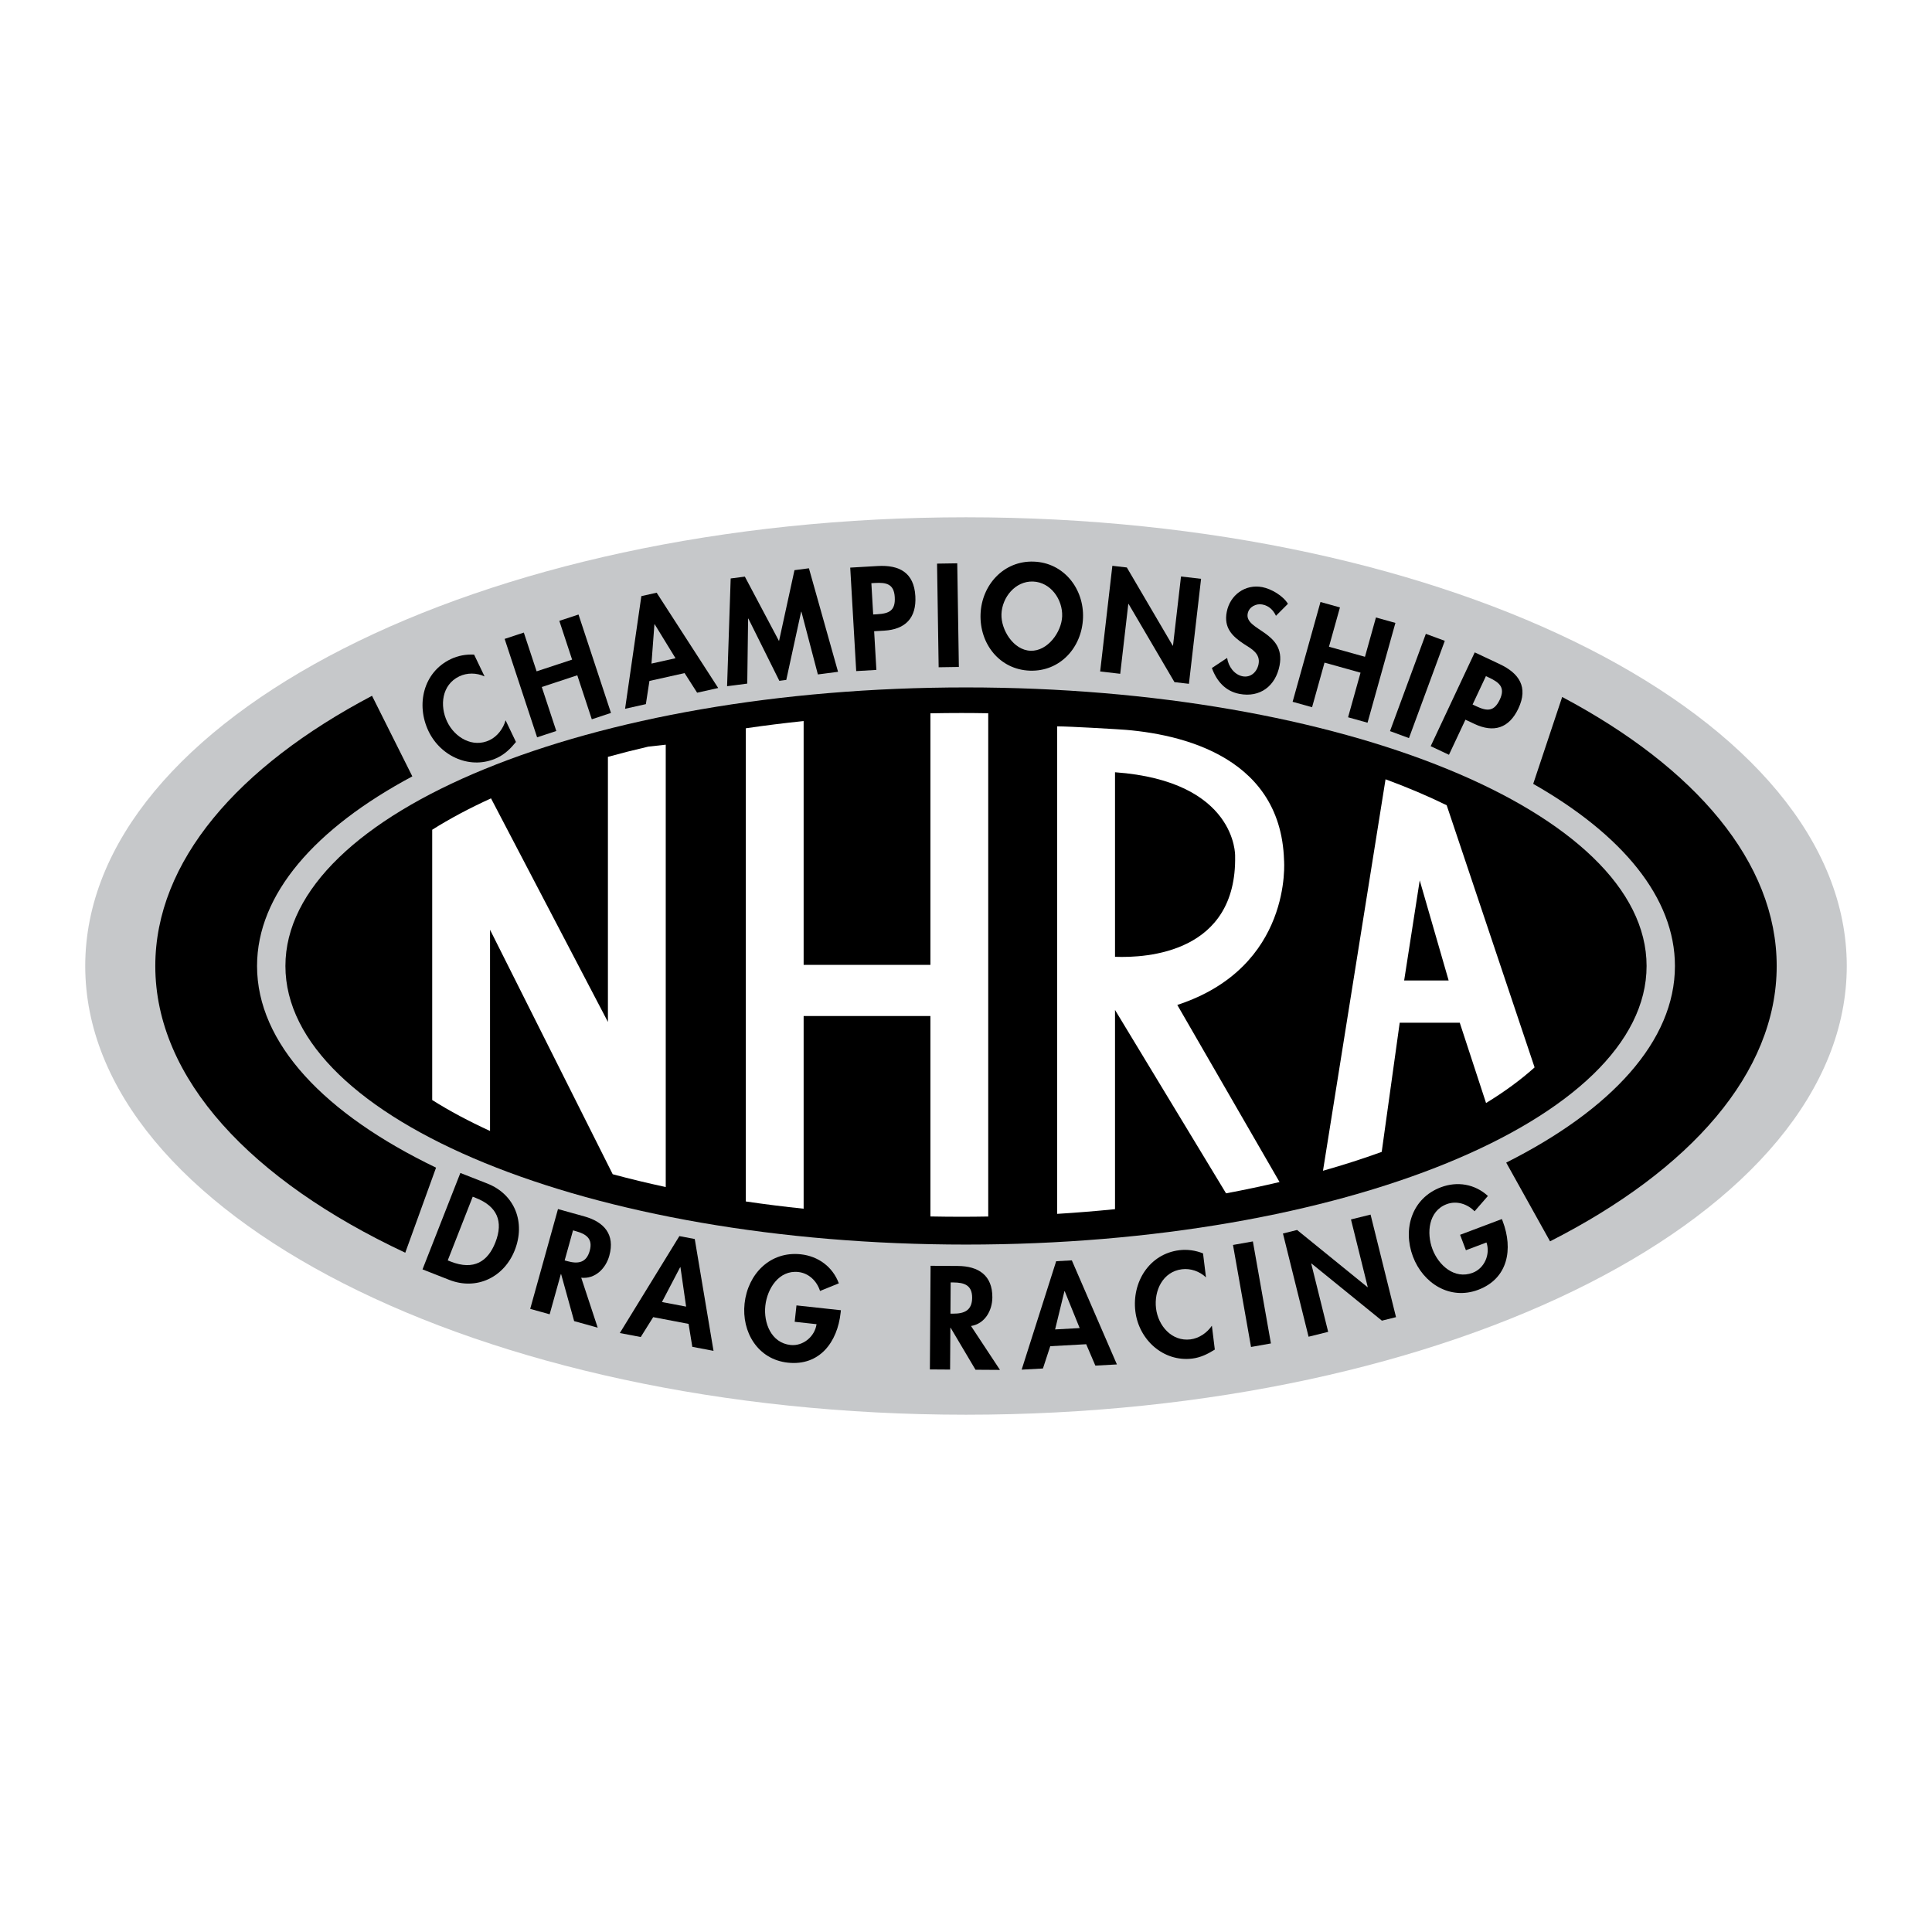
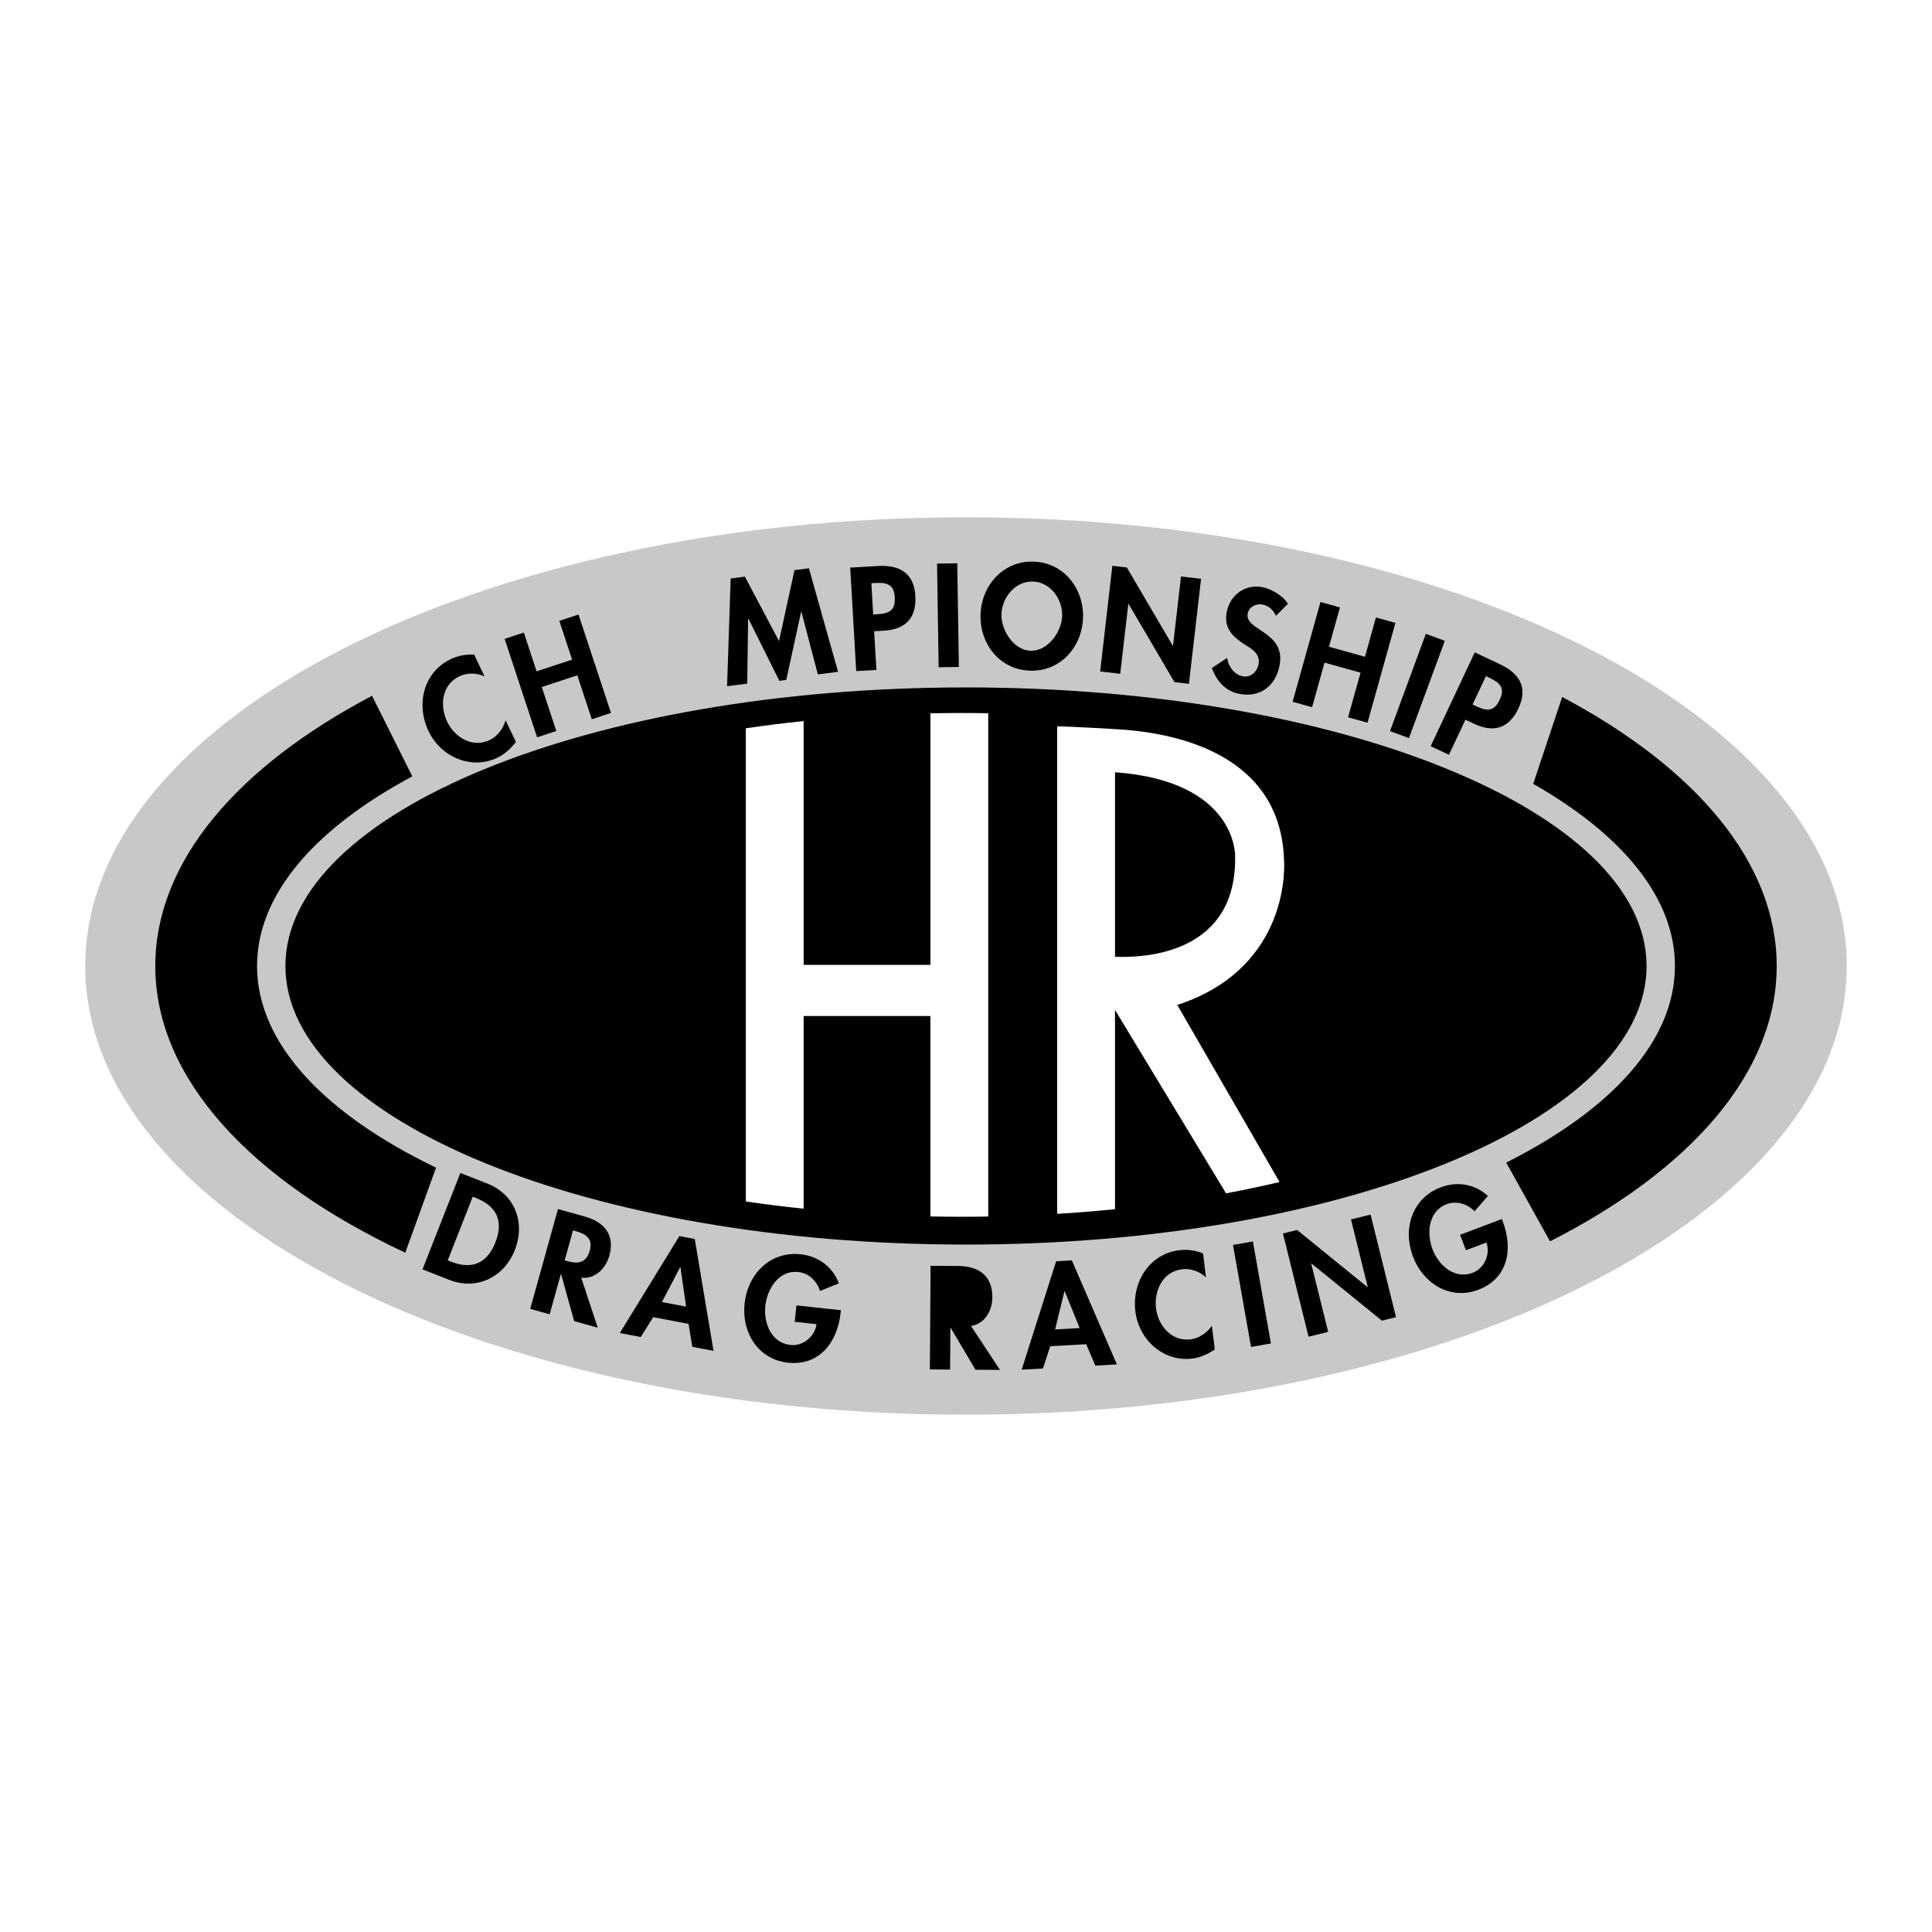
<svg xmlns="http://www.w3.org/2000/svg" version="1.0" id="Layer_1" x="0px" y="0px" width="192.756px" height="192.756px" viewBox="0 0 192.756 192.756" enable-background="new 0 0 192.756 192.756" xml:space="preserve">
  <g>
    <polygon fill-rule="evenodd" clip-rule="evenodd" fill="#FFFFFF" points="0,0 192.756,0 192.756,192.756 0,192.756 0,0  " />
    <path fill-rule="evenodd" clip-rule="evenodd" fill="#C6C8CA" d="M96.378,51.609c-48.531,0-87.874,20.044-87.874,44.769   c0,24.726,39.343,44.769,87.874,44.769c48.53,0,87.874-20.043,87.874-44.769C184.252,71.653,144.908,51.609,96.378,51.609   L96.378,51.609z" />
    <path fill-rule="evenodd" clip-rule="evenodd" d="M96.378,68.584c-37.501,0-67.902,12.444-67.902,27.793   c0,15.349,30.401,27.794,67.902,27.794s67.902-12.445,67.902-27.794C164.28,81.028,133.879,68.584,96.378,68.584L96.378,68.584z" />
    <path fill-rule="evenodd" clip-rule="evenodd" d="M155.859,69.537l-2.89,8.668c8.879,5.062,14.14,11.354,14.14,18.173   c0,7.481-6.335,14.331-16.834,19.616l4.374,7.854c14.002-7.121,22.612-16.803,22.612-27.47   C177.262,86.022,169.146,76.594,155.859,69.537L155.859,69.537z" />
    <path fill-rule="evenodd" clip-rule="evenodd" fill="#FFFFFF" d="M123.229,85.394c0,0,0.192-7.462-11.983-8.345v18.413   C114.434,95.583,123.411,95.071,123.229,85.394L123.229,85.394z" />
    <path fill-rule="evenodd" clip-rule="evenodd" fill="#FFFFFF" d="M95.934,71.136c-1.042,0-2.077,0.011-3.106,0.031v25.099H80.179   V71.94c-1.962,0.204-3.887,0.445-5.77,0.722v47.208c1.882,0.277,3.807,0.518,5.77,0.723v-19.223h12.648v19.996   c1.029,0.02,2.065,0.031,3.106,0.031c0.893,0,1.779-0.01,2.663-0.025V71.161C97.713,71.146,96.827,71.136,95.934,71.136   L95.934,71.136z" />
-     <path fill-rule="evenodd" clip-rule="evenodd" fill="#FFFFFF" d="M64.682,74.491c-1.378,0.319-2.721,0.66-4.03,1.02v26.446   L48.988,79.653c-2.149,0.979-4.114,2.025-5.867,3.13v26.967c1.727,1.09,3.658,2.121,5.77,3.086V92.762l12.239,24.392   c1.706,0.459,3.472,0.885,5.291,1.277V74.298C65.774,74.363,65.202,74.427,64.682,74.491L64.682,74.491z" />
-     <path fill-rule="evenodd" clip-rule="evenodd" fill="#FFFFFF" d="M144.336,80.339c-1.879-0.92-3.918-1.785-6.1-2.589l-6.241,39.057   c2.048-0.58,4.004-1.209,5.859-1.883l1.795-12.887h5.991l2.624,8.012c1.841-1.125,3.464-2.312,4.843-3.555L144.336,80.339   L144.336,80.339z" />
    <path fill-rule="evenodd" clip-rule="evenodd" fill="#FFFFFF" d="M128.11,85.837c-0.328-10.835-11.218-12.802-16.865-13.093   c0,0-4.4-0.268-5.77-0.276v48.64c1.955-0.121,3.879-0.277,5.77-0.469v-19.877l11.079,18.297c1.828-0.342,3.608-0.719,5.336-1.127   l-10.201-17.67C128.998,96.489,128.11,85.837,128.11,85.837L128.11,85.837z" />
    <path fill-rule="evenodd" clip-rule="evenodd" d="M111.245,95.461V77.048c12.176,0.883,11.983,8.345,11.983,8.345   C123.411,95.071,114.434,95.583,111.245,95.461L111.245,95.461z" />
    <polygon fill-rule="evenodd" clip-rule="evenodd" points="140.093,97.82 144.531,97.82 141.646,87.835 140.093,97.82  " />
    <path fill-rule="evenodd" clip-rule="evenodd" d="M25.646,96.378c0-7.158,5.798-13.736,15.492-18.92l-4.021-8.039   C23.7,76.49,15.494,85.965,15.494,96.378c0,11.245,9.569,21.396,24.939,28.606l3.072-8.486   C32.395,111.148,25.646,104.1,25.646,96.378L25.646,96.378z" />
    <path fill-rule="evenodd" clip-rule="evenodd" d="M48.346,67.487c-0.803-0.375-1.747-0.379-2.525-0.006   c-1.744,0.835-1.975,2.922-1.205,4.529c0.752,1.57,2.542,2.643,4.236,1.831c0.778-0.373,1.362-1.154,1.59-1.978l1.036,2.164   c-0.525,0.647-1.093,1.208-1.847,1.569c-2.621,1.256-5.646-0.077-6.877-2.648c-1.267-2.646-0.52-5.876,2.212-7.185   c0.729-0.35,1.541-0.496,2.337-0.451L48.346,67.487L48.346,67.487z" />
    <polygon fill-rule="evenodd" clip-rule="evenodd" points="57.08,65.811 55.804,61.943 57.718,61.311 60.958,71.13 59.044,71.762    57.596,67.373 54.054,68.542 55.501,72.931 53.587,73.562 50.348,63.743 52.262,63.112 53.538,66.979 57.08,65.811  " />
-     <polygon fill-rule="evenodd" clip-rule="evenodd" points="64.794,67.938 64.438,70.252 62.364,70.715 63.988,59.475 65.514,59.134    71.655,68.642 69.553,69.111 68.302,67.155 64.794,67.938  " />
    <polygon fill-rule="evenodd" clip-rule="evenodd" fill="#C6C8CA" points="65.318,62.284 65.291,62.29 64.998,66.206 67.395,65.671    65.318,62.284  " />
    <polygon fill-rule="evenodd" clip-rule="evenodd" points="79.956,61.028 79.929,61.032 78.447,67.835 77.754,67.925 74.665,61.715    74.638,61.719 74.554,68.203 72.541,68.464 72.9,57.713 74.314,57.529 77.723,63.96 79.265,56.886 80.707,56.698 83.612,67.026    81.599,67.288 79.956,61.028  " />
    <path fill-rule="evenodd" clip-rule="evenodd" d="M87.437,66.838l-2.013,0.117l-0.597-10.324l2.738-0.159   c2.164-0.125,3.624,0.656,3.759,2.998c0.127,2.191-1.003,3.328-3.111,3.45l-1,0.058L87.437,66.838L87.437,66.838z" />
    <path fill-rule="evenodd" clip-rule="evenodd" fill="#C6C8CA" d="M87.117,61.307l0.411-0.024c1.191-0.069,1.82-0.366,1.742-1.708   c-0.077-1.328-0.854-1.476-1.978-1.411l-0.356,0.021L87.117,61.307L87.117,61.307z" />
    <polygon fill-rule="evenodd" clip-rule="evenodd" points="95.666,66.542 93.65,66.573 93.49,56.233 95.505,56.202 95.666,66.542     " />
    <path fill-rule="evenodd" clip-rule="evenodd" d="M97.83,61.273c0.105-2.892,2.294-5.35,5.309-5.241s5.019,2.721,4.914,5.612   c-0.107,2.96-2.295,5.378-5.31,5.268C99.729,66.803,97.723,64.233,97.83,61.273L97.83,61.273z" />
    <path fill-rule="evenodd" clip-rule="evenodd" fill="#C6C8CA" d="M99.916,61.267c-0.057,1.562,1.187,3.597,2.899,3.659   c1.713,0.062,3.101-1.877,3.157-3.439c0.061-1.672-1.139-3.403-2.906-3.467C101.299,57.956,99.977,59.595,99.916,61.267   L99.916,61.267z" />
    <polygon fill-rule="evenodd" clip-rule="evenodd" points="110.98,56.45 112.425,56.617 117.003,64.42 117.03,64.423    117.829,57.517 119.831,57.749 118.62,68.224 117.177,68.057 112.598,60.253 112.571,60.25 111.765,67.224 109.763,66.993    110.98,56.45  " />
    <path fill-rule="evenodd" clip-rule="evenodd" d="M127.303,61.438c-0.279-0.584-0.702-1.001-1.362-1.128   c-0.633-0.122-1.332,0.247-1.459,0.907c-0.329,1.71,3.836,1.771,3.181,5.179c-0.392,2.034-1.935,3.232-4.009,2.833   c-1.401-0.27-2.27-1.274-2.744-2.581l1.521-1.006c0.119,0.833,0.698,1.67,1.547,1.833c0.808,0.156,1.438-0.436,1.589-1.217   c0.202-1.05-0.711-1.533-1.446-1.996c-1.203-0.79-2.032-1.634-1.729-3.209c0.323-1.684,1.838-2.803,3.548-2.475   c0.902,0.174,2.07,0.859,2.558,1.665L127.303,61.438L127.303,61.438z" />
    <polygon fill-rule="evenodd" clip-rule="evenodd" points="136.183,65.528 137.278,61.606 139.22,62.148 136.439,72.105    134.498,71.563 135.741,67.113 132.148,66.11 130.906,70.56 128.965,70.018 131.745,60.061 133.687,60.603 132.591,64.525    136.183,65.528  " />
    <polygon fill-rule="evenodd" clip-rule="evenodd" points="140.572,73.64 138.68,72.943 142.257,63.239 144.148,63.936    140.572,73.64  " />
    <path fill-rule="evenodd" clip-rule="evenodd" d="M144.563,75.304l-1.824-0.857l4.396-9.359l2.482,1.167   c1.961,0.921,2.872,2.304,1.875,4.426c-0.933,1.986-2.468,2.447-4.379,1.549l-0.906-0.426L144.563,75.304L144.563,75.304z" />
    <path fill-rule="evenodd" clip-rule="evenodd" fill="#C6C8CA" d="M146.92,70.289l0.372,0.175c1.08,0.508,1.774,0.546,2.346-0.671   c0.565-1.204-0.048-1.704-1.065-2.182l-0.323-0.152L146.92,70.289L146.92,70.289z" />
    <path fill-rule="evenodd" clip-rule="evenodd" d="M45.93,117.027l2.68,1.051c2.781,1.092,3.828,3.904,2.751,6.646   c-1.062,2.705-3.797,4.045-6.54,2.969l-2.667-1.047L45.93,117.027L45.93,117.027z" />
    <path fill-rule="evenodd" clip-rule="evenodd" fill="#C6C8CA" d="M44.671,125.75l0.306,0.121c2.309,0.906,3.703-0.02,4.449-1.92   c0.821-2.094,0.175-3.598-1.956-4.434l-0.307-0.121L44.671,125.75L44.671,125.75z" />
    <path fill-rule="evenodd" clip-rule="evenodd" d="M59.633,132.461l-2.351-0.654l-1.299-4.688l-0.026-0.008l-1.118,4.016   l-1.941-0.541l2.772-9.957l2.628,0.732c1.967,0.547,3.084,1.797,2.493,3.924c-0.353,1.268-1.406,2.34-2.802,2.193L59.633,132.461   L59.633,132.461z" />
    <path fill-rule="evenodd" clip-rule="evenodd" fill="#C6C8CA" d="M56.336,125.752l0.251,0.07c1.069,0.297,1.91,0.189,2.249-1.025   c0.342-1.229-0.371-1.682-1.401-1.969l-0.264-0.074L56.336,125.752L56.336,125.752z" />
    <polygon fill-rule="evenodd" clip-rule="evenodd" points="65.169,131.412 63.927,133.395 61.839,132.998 67.781,123.326    69.316,123.617 71.188,134.775 69.072,134.373 68.699,132.084 65.169,131.412  " />
    <polygon fill-rule="evenodd" clip-rule="evenodd" fill="#C6C8CA" points="67.889,126.43 67.862,126.426 66.042,129.904    68.453,130.361 67.889,126.43  " />
    <path fill-rule="evenodd" clip-rule="evenodd" d="M83.896,130.721l-0.028,0.26c-0.316,2.904-2.082,5.318-5.272,4.971   c-2.999-0.326-4.618-3.066-4.31-5.902c0.319-2.932,2.543-5.24,5.61-4.908c1.745,0.191,3.175,1.242,3.795,2.896l-1.876,0.762   c-0.309-0.973-1.104-1.775-2.167-1.891c-1.936-0.211-3.105,1.662-3.291,3.365c-0.186,1.705,0.576,3.705,2.512,3.916   c1.254,0.135,2.422-0.84,2.598-2.076l-2.181-0.238l0.178-1.635L83.896,130.721L83.896,130.721z" />
    <path fill-rule="evenodd" clip-rule="evenodd" d="M99.768,136.676l-2.441-0.016l-2.481-4.186h-0.027l-0.028,4.168l-2.016-0.014   l0.069-10.34l2.729,0.018c2.043,0.014,3.45,0.93,3.435,3.137c-0.009,1.316-0.744,2.629-2.13,2.852L99.768,136.676L99.768,136.676z" />
-     <path fill-rule="evenodd" clip-rule="evenodd" fill="#C6C8CA" d="M94.827,131.061l0.261,0.002c1.111,0.008,1.895-0.316,1.903-1.578   c0.008-1.275-0.799-1.527-1.869-1.535l-0.274-0.002L94.827,131.061L94.827,131.061z" />
    <polygon fill-rule="evenodd" clip-rule="evenodd" points="104.783,134.311 104.054,136.535 101.931,136.65 105.375,125.832    106.936,125.746 111.434,136.129 109.284,136.248 108.37,134.113 104.783,134.311  " />
    <polygon fill-rule="evenodd" clip-rule="evenodd" fill="#C6C8CA" points="106.226,128.82 106.198,128.822 105.268,132.637    107.719,132.502 106.226,128.82  " />
    <path fill-rule="evenodd" clip-rule="evenodd" d="M120.321,127.445c-0.642-0.611-1.536-0.916-2.394-0.812   c-1.919,0.236-2.805,2.141-2.589,3.91c0.212,1.729,1.567,3.316,3.432,3.088c0.857-0.104,1.66-0.658,2.14-1.365l0.292,2.381   c-0.705,0.445-1.423,0.797-2.253,0.898c-2.886,0.352-5.327-1.877-5.674-4.709c-0.356-2.912,1.384-5.736,4.393-6.105   c0.803-0.098,1.619,0.023,2.359,0.32L120.321,127.445L120.321,127.445z" />
    <polygon fill-rule="evenodd" clip-rule="evenodd" points="126.8,134.035 124.815,134.387 123.016,124.209 125,123.857    126.8,134.035  " />
    <polygon fill-rule="evenodd" clip-rule="evenodd" points="128,123.066 129.411,122.715 136.434,128.418 136.46,128.41    134.787,121.664 136.742,121.18 139.281,131.412 137.871,131.762 130.849,126.061 130.821,126.066 132.512,132.879    130.556,133.365 128,123.066  " />
    <path fill-rule="evenodd" clip-rule="evenodd" d="M149.844,121.625l0.092,0.244c1.029,2.732,0.545,5.684-2.457,6.816   c-2.822,1.062-5.505-0.65-6.511-3.32c-1.039-2.758-0.1-5.822,2.787-6.91c1.643-0.619,3.394-0.326,4.694,0.867l-1.33,1.527   c-0.714-0.727-1.786-1.086-2.787-0.707c-1.821,0.686-2.019,2.885-1.414,4.488s2.188,3.043,4.009,2.357   c1.181-0.445,1.781-1.844,1.38-3.025l-2.052,0.773l-0.581-1.539L149.844,121.625L149.844,121.625z" />
  </g>
</svg>